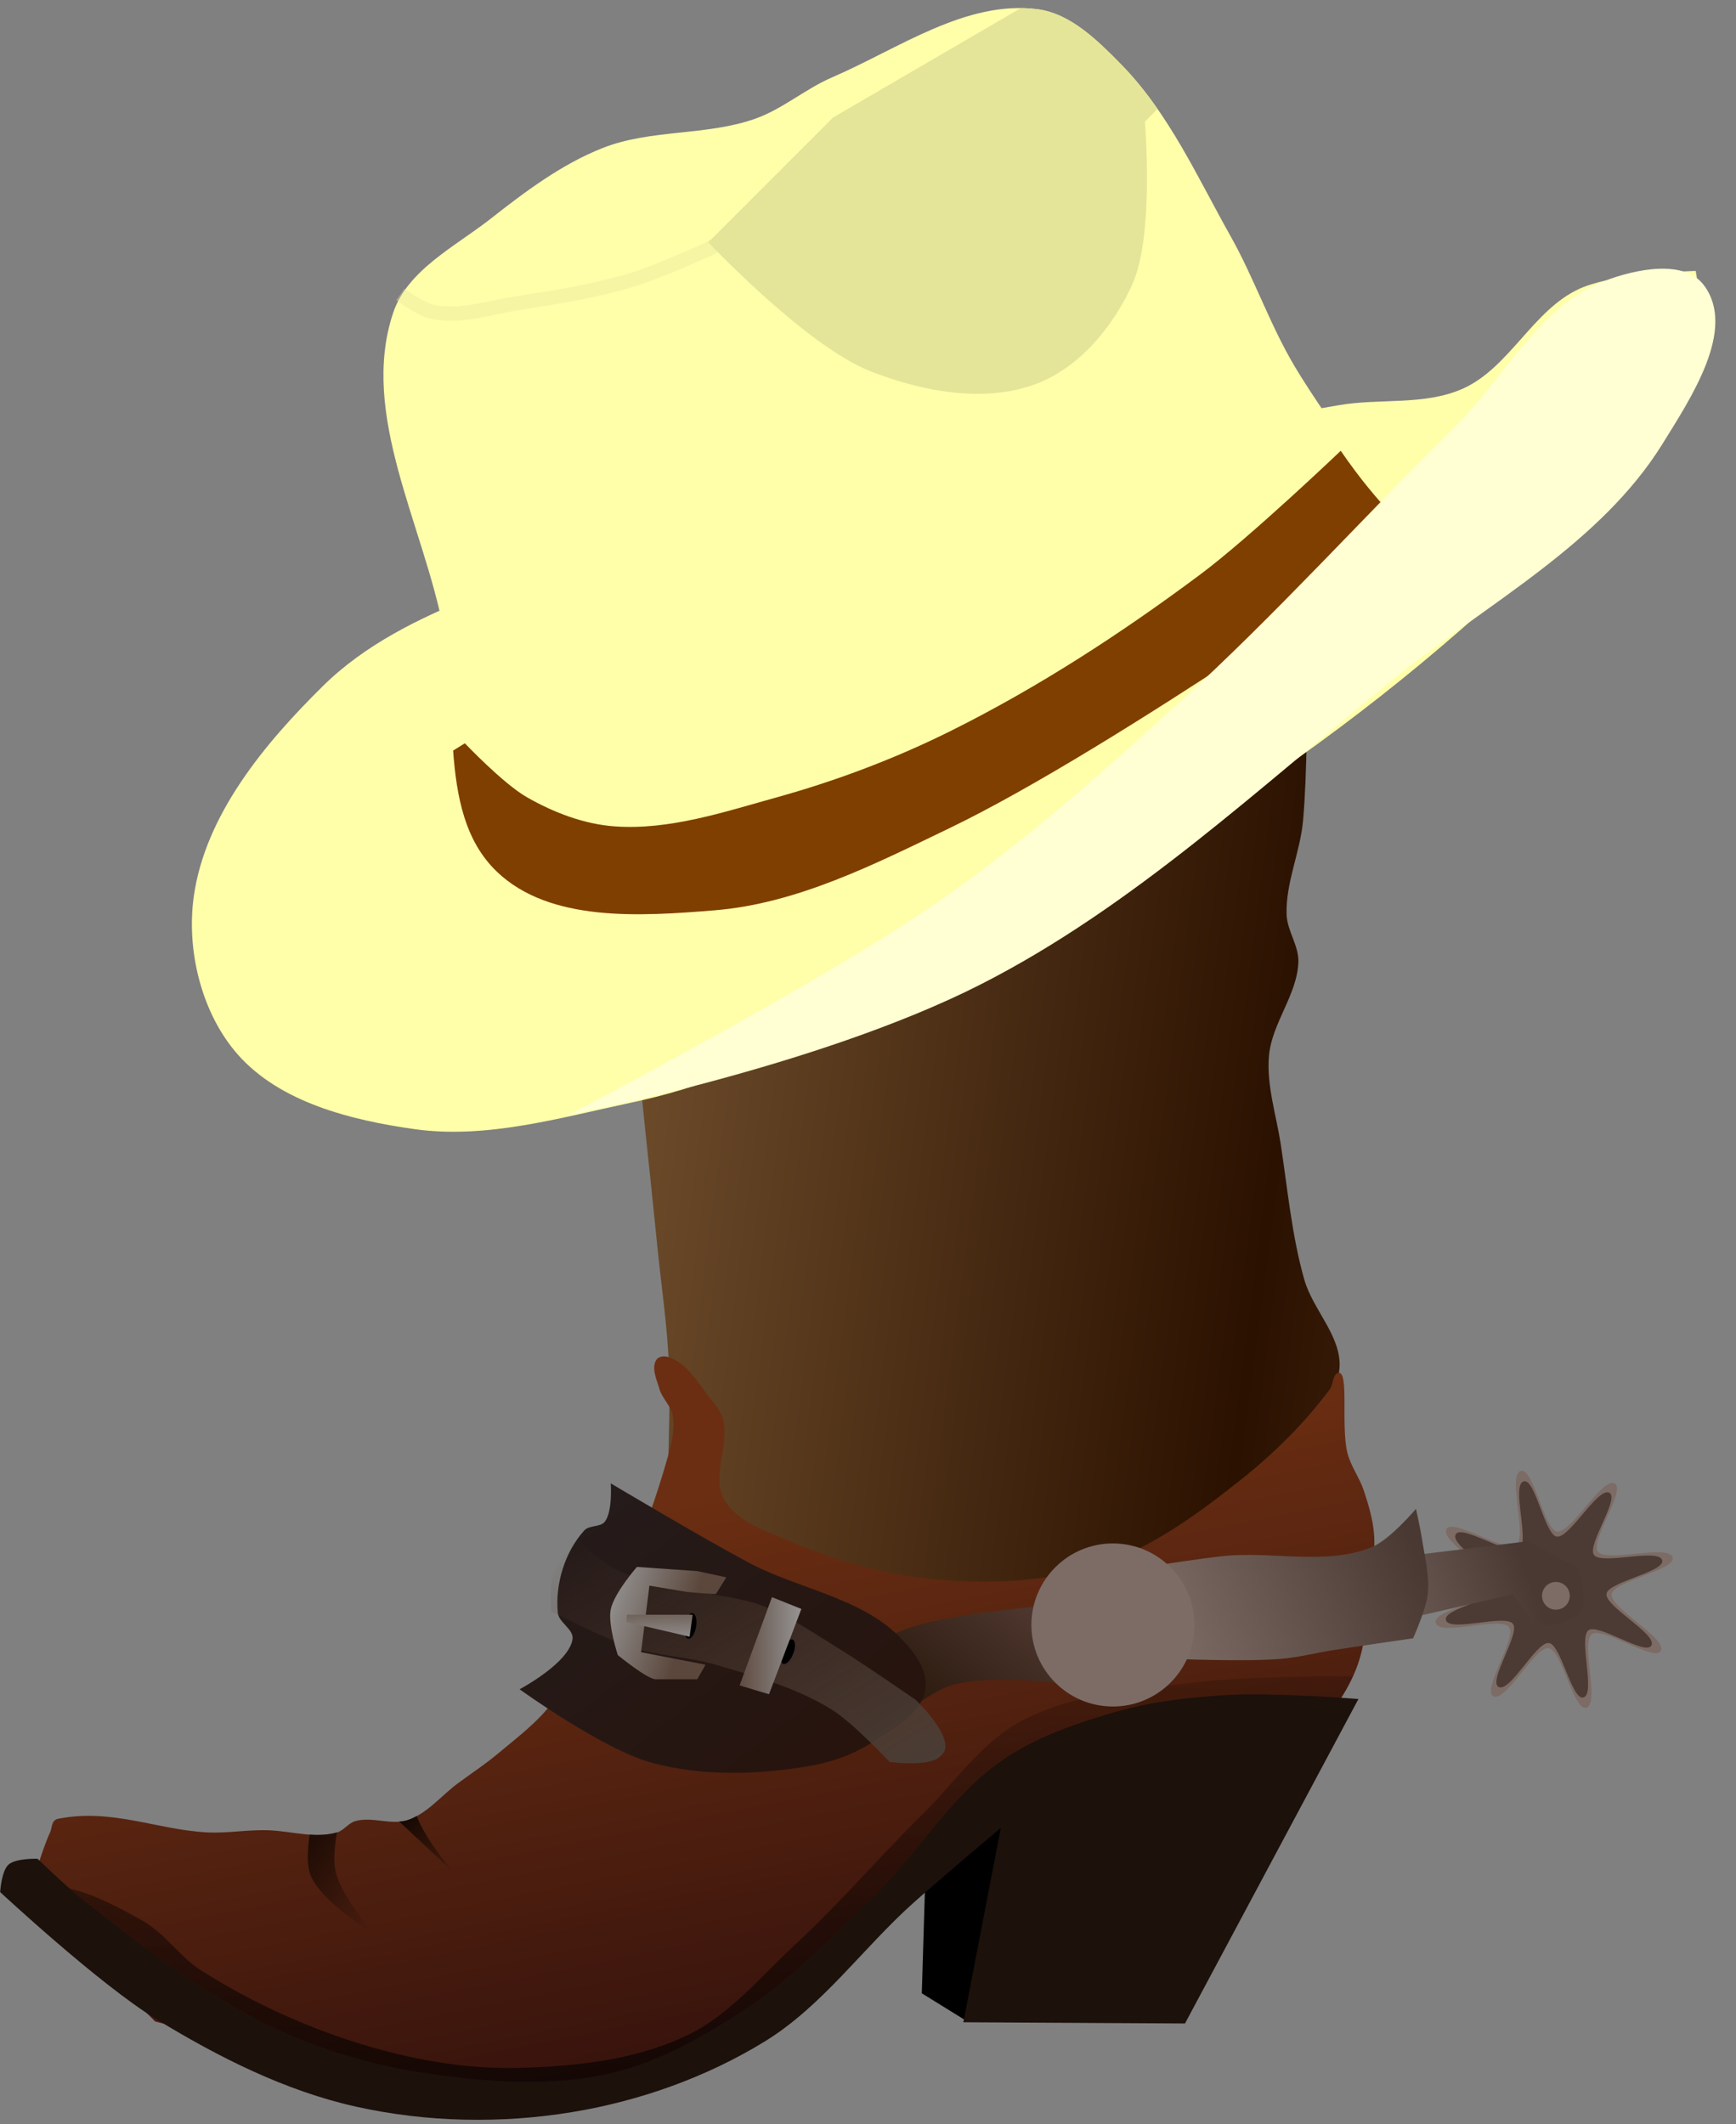
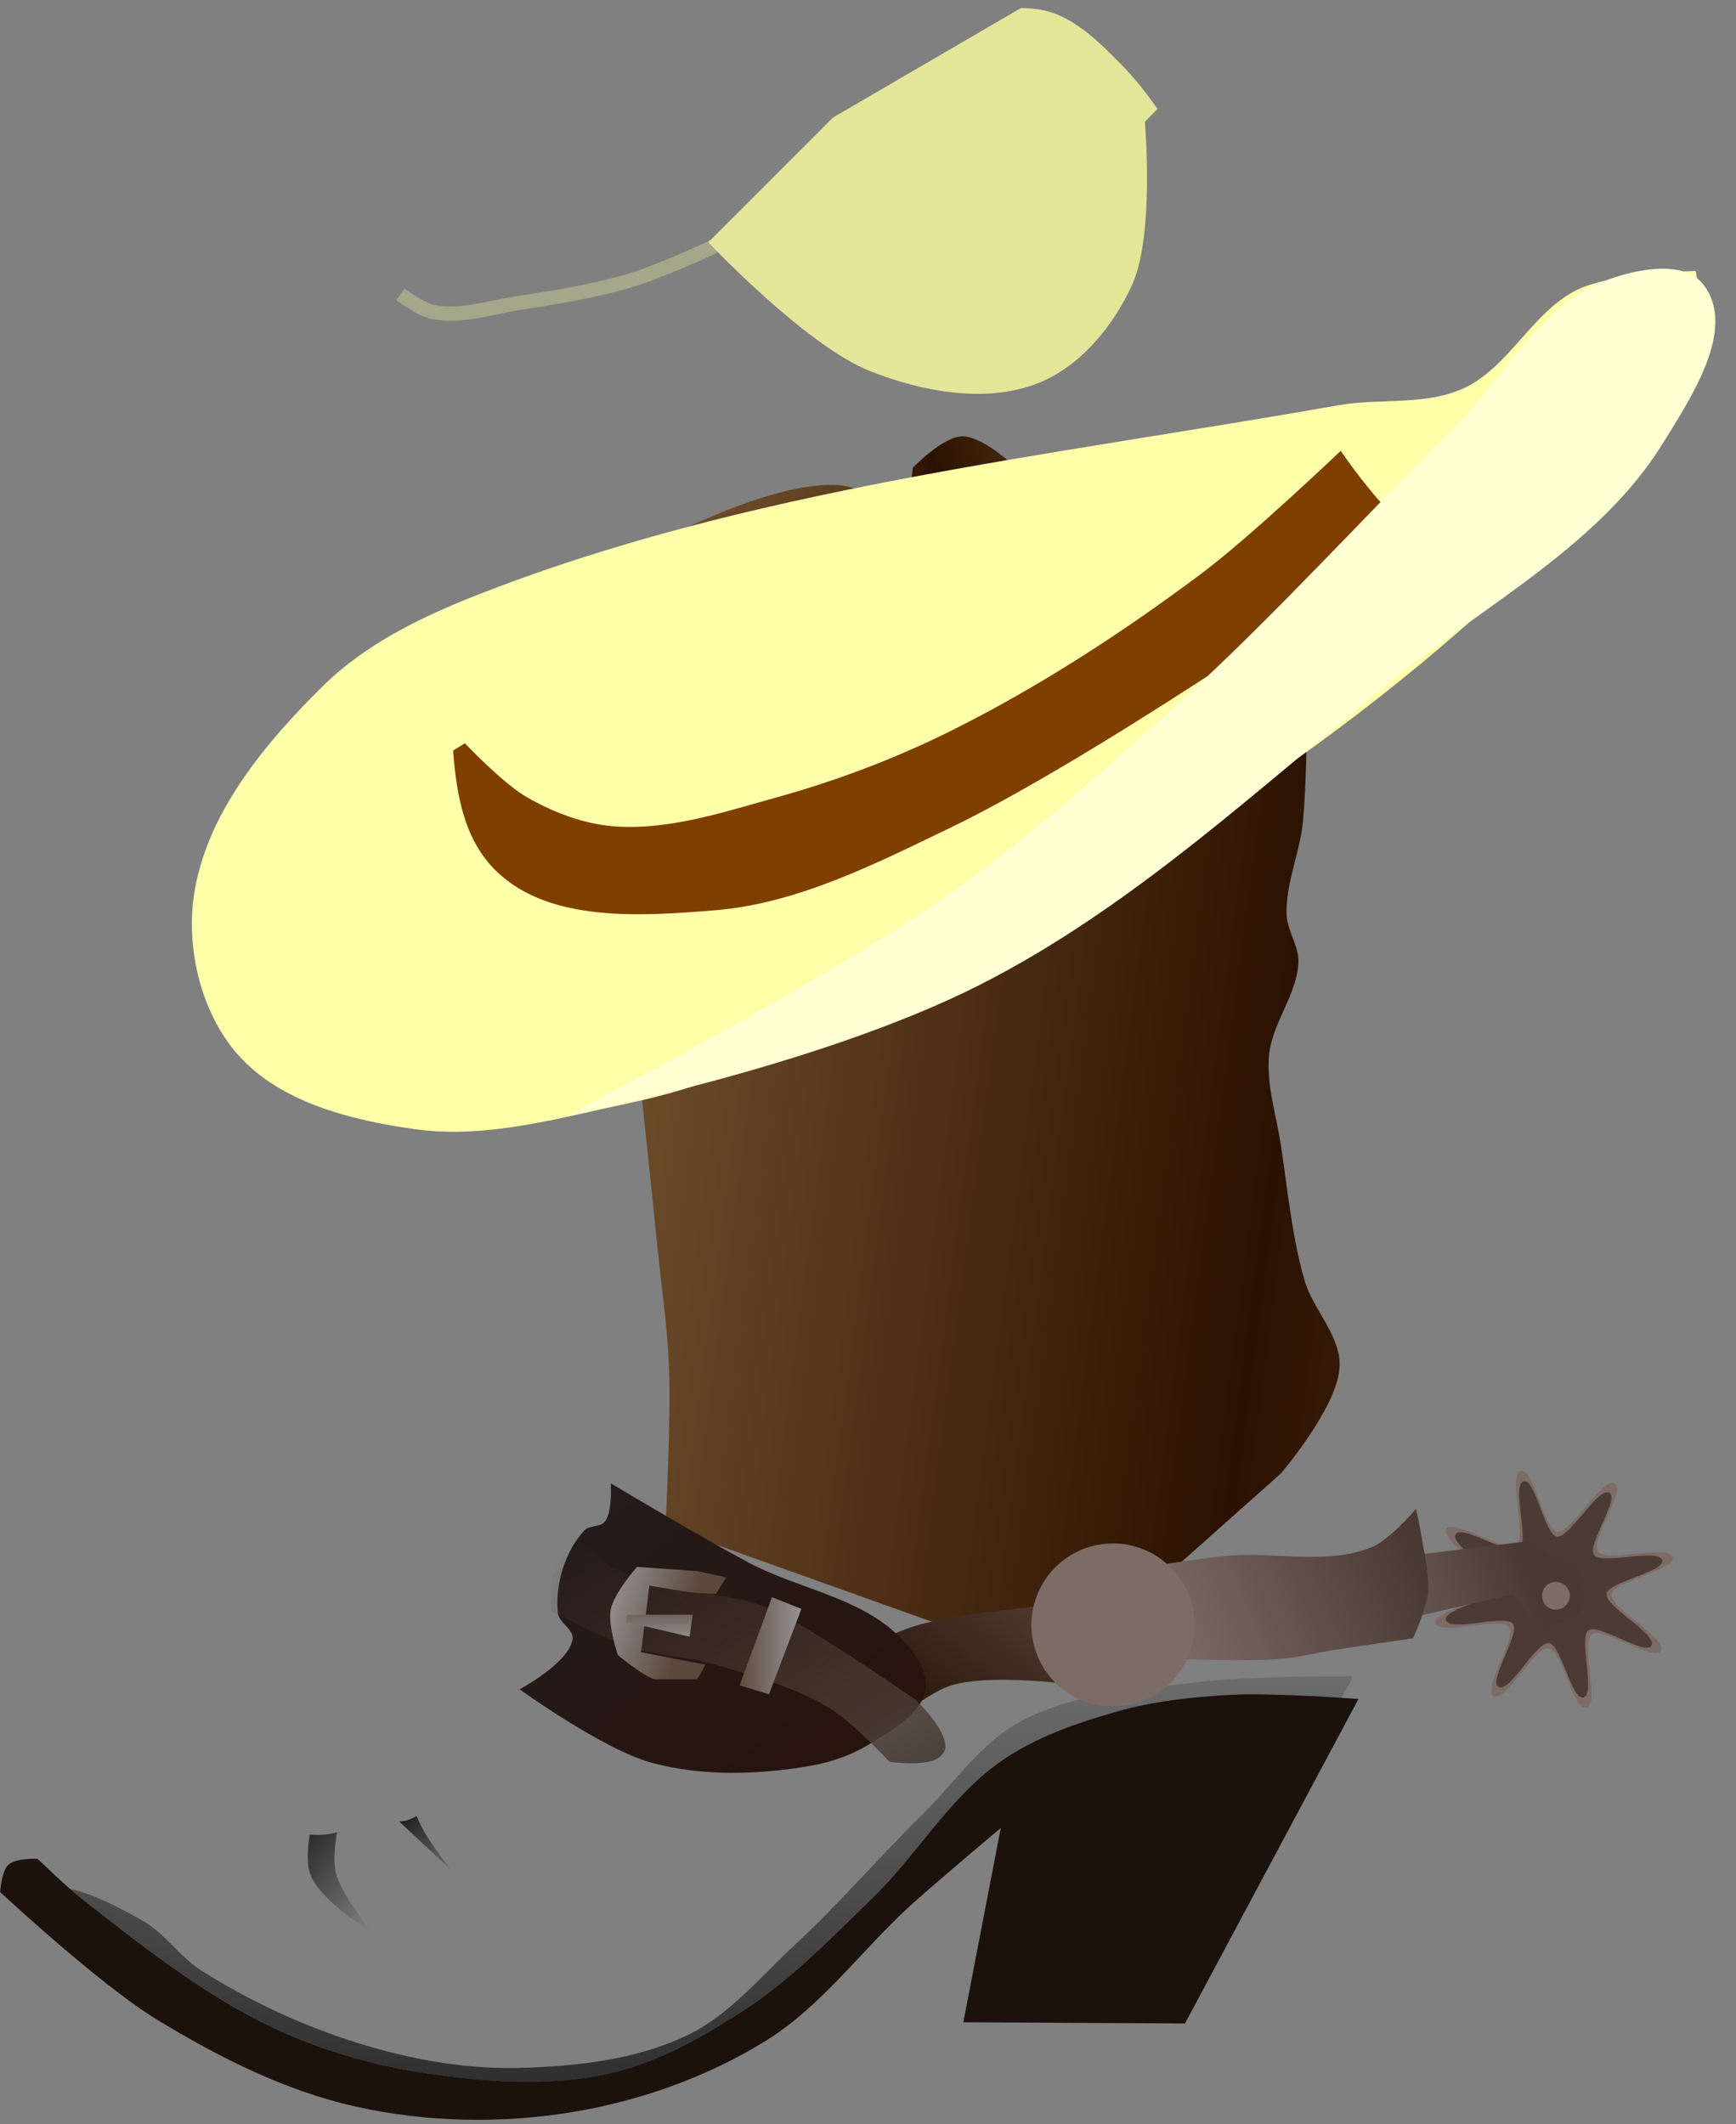
<svg xmlns="http://www.w3.org/2000/svg" xmlns:xlink="http://www.w3.org/1999/xlink" height="299.6" preserveAspectRatio="xMidYMid meet" version="1.0" viewBox="36.0 9.0 244.9 299.6" width="244.9" zoomAndPan="magnify">
  <rect x="36.0" y="9.0" width="244.9" height="299.6" fill="#808080" stroke="none" />
  <defs>
    <linearGradient id="h" x1=".85" x2="-.07" xlink:actuate="onLoad" xlink:show="other" xlink:type="simple" y1="1.003" y2=".148">
      <stop offset="0" stop-color="#27130c" />
      <stop offset="1" stop-color="#241c1c" />
    </linearGradient>
    <linearGradient id="g" x1=".337" x2=".338" xlink:actuate="onLoad" xlink:show="other" xlink:type="simple" y1="1.769" y2="-.327">
      <stop offset="0" />
      <stop offset="1" stop-opacity="0" />
    </linearGradient>
    <linearGradient id="u" x1="-.641" x2="2.069" xlink:actuate="onLoad" xlink:show="other" xlink:type="simple" y1="1.324" y2=".394">
      <stop offset="0" stop-color="#805d37" />
      <stop offset=".441" stop-color="#2b1100" />
      <stop offset="1" stop-color="#805d37" />
    </linearGradient>
    <linearGradient id="c" x1="-.202" x2="2.022" xlink:actuate="onLoad" xlink:show="other" xlink:type="simple" y1=".35" y2=".827">
      <stop offset="0" stop-color="#805d37" />
      <stop offset=".5" stop-color="#2b1100" />
      <stop offset="1" stop-color="#805d37" />
    </linearGradient>
    <linearGradient id="f" x1="1.191" x2=".123" xlink:actuate="onLoad" xlink:show="other" xlink:type="simple" y1="-.143" y2=".58">
      <stop offset="0" stop-color="#5e453e" />
      <stop offset="1" stop-color="#28170b" />
    </linearGradient>
    <linearGradient id="i" x1=".741" x2="-.122" xlink:actuate="onLoad" xlink:show="other" xlink:type="simple" y1=".744" y2=".89">
      <stop offset="0" stop-color="#4a3932" />
      <stop offset="1" stop-color="#706059" />
    </linearGradient>
    <linearGradient id="t" x1="-.158" x2="1.237" xlink:actuate="onLoad" xlink:show="other" xlink:type="simple" y1="-.412" y2="1.146">
      <stop offset="0" />
      <stop offset="1" stop-opacity="0" />
    </linearGradient>
    <linearGradient id="s" x1="-.223" xlink:actuate="onLoad" xlink:show="other" xlink:type="simple" y1="-.637" y2=".934">
      <stop offset="0" />
      <stop offset="1" stop-opacity="0" />
    </linearGradient>
    <linearGradient id="j" x1=".031" xlink:actuate="onLoad" xlink:show="other" xlink:type="simple" y1=".72" y2=".5">
      <stop offset="0" stop-color="#7c6c65" />
      <stop offset="1" stop-color="#4a3932" />
    </linearGradient>
    <linearGradient id="q" x1=".41" x2=".585" xlink:actuate="onLoad" xlink:href="#a" xlink:show="other" xlink:type="simple" y1="-.734" y2="1.39" />
    <linearGradient id="o" x1=".658" x2="-.088" xlink:actuate="onLoad" xlink:href="#a" xlink:show="other" xlink:type="simple" y1=".552" y2=".317" />
    <linearGradient id="k" x1="1.022" x2="-.013" xlink:actuate="onLoad" xlink:show="other" xlink:type="simple" y1="1.022" y2=".071">
      <stop offset="0" stop-color="#483e37" />
      <stop offset="1" stop-color="#5c4336" stop-opacity="0" />
    </linearGradient>
    <linearGradient id="p" x1="-.057" x2="1.058" xlink:actuate="onLoad" xlink:href="#a" xlink:show="other" xlink:type="simple" y1=".5" y2=".5" />
    <linearGradient id="d" x1=".315" x2=".624" xlink:actuate="onLoad" xlink:show="other" xlink:type="simple" y1=".255" y2="1.116">
      <stop offset="0" stop-color="#6b2e12" />
      <stop offset="1" stop-color="#280b0b" />
    </linearGradient>
    <linearGradient id="a" xlink:actuate="onLoad" xlink:show="other" xlink:type="simple">
      <stop offset="0" stop-color="#5b473c" />
      <stop offset="1" stop-color="#999" />
    </linearGradient>
    <linearGradient id="b" xlink:actuate="onLoad" xlink:show="other" xlink:type="simple">
      <stop offset="0" stop-color="#999" />
      <stop offset="1" stop-color="#7c6c65" />
    </linearGradient>
    <radialGradient cx="244.77" cy="429.19" gradientTransform="matrix(.025 0 0 .025 481.55 191.64)" gradientUnits="userSpaceOnUse" id="n" r="12.446" xlink:actuate="onLoad" xlink:href="#b" xlink:show="other" xlink:type="simple" />
    <radialGradient cx="244.77" cy="429.19" gradientTransform="matrix(.025 0 0 .025 553.86 186.89)" gradientUnits="userSpaceOnUse" id="r" r="12.446" xlink:actuate="onLoad" xlink:href="#b" xlink:show="other" xlink:type="simple" />
    <radialGradient cx="-244.78" cy="4.317" gradientTransform="matrix(.115 .677 -.672 .114 783.05 804.69)" gradientUnits="userSpaceOnUse" id="e" r="18.846" xlink:actuate="onLoad" xlink:show="other" xlink:type="simple">
      <stop offset="0" stop-color="#4d4d4d" />
      <stop offset="1" stop-color="#4c3b34" />
    </radialGradient>
    <radialGradient cx="244.77" cy="429.19" gradientTransform="translate(453.29 125.38) scale(.105)" gradientUnits="userSpaceOnUse" id="m" r="12.446" xlink:actuate="onLoad" xlink:show="other" xlink:type="simple">
      <stop offset="0" />
      <stop offset="1" stop-opacity="0" />
    </radialGradient>
    <radialGradient cx="244.77" cy="429.19" gradientTransform="matrix(.582 0 0 .524 315.73 -130.93)" gradientUnits="userSpaceOnUse" id="l" r="12.446" xlink:actuate="onLoad" xlink:show="other" xlink:type="simple">
      <stop offset="0" />
      <stop offset="1" stop-opacity="0" />
    </radialGradient>
  </defs>
  <g id="change1_1">
-     <path d="m172.2 293.94l-6.161-3.813 0.587-19.362 13.494-7.92-7.92 31.095z" fill="inherit" />
-   </g>
+     </g>
  <path d="m130.38 201.9c-0.217-5.831-1.105-11.618-1.681-17.425-1.07-10.79-2.319-21.562-3.297-32.36-1.577-17.408-4.149-52.274-4.149-52.274l0.83-10.787s20.935-12.522 32.36-11.616c6.293 0.499 10.285 8.912 16.595 9.127 8.533 0.291 14.699-10.508 23.233-10.787 9.189-0.3 25.722 9.957 25.722 9.957s0.981 26.05-0.17 38.998c-0.398 4.475-2.481 8.787-2.319 13.276 0.082 2.279 1.726 4.358 1.659 6.638-0.134 4.634-3.754 8.656-4.149 13.276-0.356 4.17 1.024 8.309 1.659 12.446 0.98 6.382 1.557 12.872 3.319 19.084 1.219 4.299 5.261 7.987 4.978 12.446-0.36 5.684-8.297 14.935-8.297 14.935l-23.706 21.09-11.973 4.632-51.103-18.254s0.767-14.939 0.489-22.403z" fill="url(#c)" />
-   <path d="m40.127 276.24s1.635-5.994 2.934-8.8c0.317-0.685 0.14-1.731 1.174-1.934 7.598-1.495 14.059 1.611 21.121 1.934 2.944 0.134 5.947-0.468 8.925-0.286 3.148 0.192 6.268 1.143 9.263 0.286 0.962-0.275 1.588-1.301 2.547-1.587 2.386-0.712 5.111 0.633 7.467-0.171 2.763-0.941 4.705-3.453 7.053-5.185 1.87-1.38 3.821-2.656 5.601-4.149 2.773-2.326 5.766-4.532 7.883-7.468 7.453-10.338 12.733-22.372 16.179-34.642 0.508-1.808 0.953-3.751 0.623-5.6-0.245-1.37-1.48-2.397-1.867-3.734-0.386-1.335-1.196-2.999-0.415-4.149 0.283-0.416 0.964-0.537 1.452-0.415 2.799 0.7 4.416 3.767 6.223 6.016 0.661 0.823 1.363 1.684 1.66 2.697 1.069 3.65-1.661 8.095 0.207 11.409 1.846 3.275 6.083 4.542 9.542 6.015 6.882 2.931 14.319 4.873 21.781 5.394 7.351 0.512 15.003 0.065 21.988-2.282 7.205-2.422 13.538-7.108 19.499-11.824 4.716-3.732 9.07-8.031 12.653-12.861 0.517-0.696 0.38-2.231 1.245-2.282 1.471-0.087 0.255 7.714 1.245 11.409 0.488 1.824 1.684 3.394 2.281 5.186 0.674 2.021 1.292 4.099 1.452 6.223 0.199 2.628-0.324 5.264-0.622 7.883-0.371 3.264-0.486 6.608-1.452 9.749-0.609 1.981-1.563 3.866-2.697 5.601-0.348 0.533-1.244 1.452-1.244 1.452l-31.945 2.696-27.382 19.499-25.929 26.967-37.338 6.016-43.354-11.202-17.753-17.861z" fill="url(#d)" />
  <g id="change2_1">
    <path d="m36.022 275.85s13.964 13.012 22.055 17.948c8.747 5.336 18.16 10.098 28.162 12.321 9.931 2.207 20.472 2.416 30.509 0.76 9.517-1.57 18.946-4.923 27.162-9.974 8.134-5 13.831-13.171 20.948-19.535 4.032-3.606 12.321-10.561 12.321-10.561l-5.28 27.402 31.269 0.173 24.469-45.764s-12.132-0.935-18.188-0.587c-5.329 0.306-10.705 0.892-15.841 2.347-5.732 1.623-11.547 3.624-16.428 7.041-7.254 5.078-11.82 13.209-18.188 19.362-5.611 5.421-11.084 11.14-17.602 15.428-5.971 3.929-12.39 7.64-19.362 9.214-8.394 1.895-17.3 1.239-25.816 0-7.471-1.087-14.882-3.232-21.708-6.454-9.811-4.63-18.448-11.499-26.989-18.188-2.2-1.723-6.214-5.627-6.214-5.627s-3.073-0.112-4.107 0.827c-0.997 0.906-1.173 3.867-1.173 3.867z" fill="#1c110b" />
  </g>
  <g id="change3_1">
    <path d="m259.81 249.85c-1.8 0.577-3.48-8.177-5.355-8.403-1.97-0.238-5.999 7.69-7.778 6.79-1.694-0.857 3.379-8.264 2.215-9.755-1.223-1.566-9.729 1.33-10.356-0.559-0.597-1.798 8.182-3.302 8.414-5.181 0.244-1.973-7.826-6.298-6.917-8.072 0.866-1.689 8.37 3.411 9.871 2.252 1.576-1.217-1.266-9.838 0.62-10.462 1.797-0.595 3.287 8.323 5.168 8.543 1.975 0.231 6.332-7.693 8.092-6.78 1.676 0.869-3.522 8.124-2.353 9.62 1.228 1.571 9.911-1.103 10.523 0.789 0.583 1.802-8.349 3.336-8.599 5.21-0.263 1.968 7.853 6.212 6.945 7.976-0.865 1.68-8.265-3.509-9.75-2.333-1.559 1.235 1.15 9.759-0.741 10.365z" fill="#7c6c65" />
  </g>
  <path d="m259.4 248.4c-1.643 0.527-3.176-7.463-4.888-7.67-1.798-0.217-5.476 7.018-7.099 6.197-1.546-0.782 3.084-7.543 2.021-8.904-1.116-1.429-8.879 1.214-9.451-0.51-0.545-1.641 7.467-3.014 7.679-4.728 0.222-1.8-7.143-5.748-6.313-7.367 0.79-1.542 7.639 3.113 9.009 2.055 1.439-1.111-1.156-8.979 0.566-9.549 1.64-0.543 2.999 7.596 4.716 7.797 1.803 0.211 5.779-7.021 7.386-6.188 1.53 0.793-3.215 7.415-2.147 8.78 1.121 1.433 9.046-1.006 9.604 0.72 0.532 1.644-7.62 3.045-7.848 4.755-0.24 1.796 7.168 5.669 6.338 7.28-0.79 1.534-7.544-3.203-8.898-2.13-1.423 1.127 1.049 8.907-0.676 9.46z" fill="url(#e)" />
  <path d="m188.24 246.7s-12.287-1.768-18.031 0c-3.996 1.23-10.372 7.053-10.372 7.053l-7.053-9.542s7.782-4.476 12.031-5.808c5.88-1.843 18.255-2.904 18.255-2.904l5.17 11.201z" fill="url(#f)" />
  <path d="m222.63 245.43c-5.683 0.048-13.212 0.244-18 0.844-8.29 1.038-17.081 1.504-24.469 5.406-5.709 3.016-9.485 8.759-14.094 13.281-6.072 5.959-11.602 12.468-17.844 18.25-4.897 4.536-9.316 10.008-15.344 12.875-7.25 3.449-15.631 4.356-23.656 4.562-6.98 0.18-14.04-0.975-20.75-2.906-8.447-2.431-16.629-6.122-24.062-10.812-3.07-1.937-5.119-5.249-8.281-7.031-3.198-1.802-6.693-3.679-10.281-4.531 0.6 0.527 1.171 1.026 1.656 1.406 8.541 6.689 17.189 13.557 27 18.188 6.827 3.222 14.248 5.382 21.719 6.469 8.515 1.239 17.419 1.895 25.812 0 6.972-1.574 13.373-5.29 19.344-9.219 6.518-4.288 12.014-10.017 17.625-15.438 6.368-6.152 10.934-14.266 18.188-19.344 4.881-3.417 10.674-5.408 16.406-7.031 5.136-1.455 10.514-2.069 15.844-2.375 4.523-0.26 12.062 0.189 15.75 0.438 0.617-0.963 1.18-1.987 1.656-3.031-1.214-0.002-2.59-0.014-4.219 0z" fill="url(#g)" />
  <path d="m109.3 247.25s11.795 8.522 18.669 10.372c7.213 1.94 15.045 1.699 22.403 0.415 3.061-0.534 6.104-1.63 8.712-3.319 2.955-1.913 6.904-3.993 7.468-7.468 0.446-2.747-1.758-5.508-3.734-7.468-5.576-5.532-14.223-6.685-21.158-10.372-6.619-3.518-19.499-11.202-19.499-11.202s0.284 3.956-0.83 5.393c-0.645 0.832-2.195 0.466-2.904 1.245-2.738 3.008-4.132 7.569-3.734 11.616 0.139 1.417 2.292 2.327 2.074 3.734-0.523 3.384-7.468 7.053-7.468 7.053z" fill="url(#h)" />
  <path d="m234.51 228.45l17.009-2.075 7.053 3.734s1.574 4.497 0.415 6.223c-1.219 1.816-6.223 2.075-6.223 2.075l-3.319-4.564-16.18 3.734 1.245-9.127z" fill="url(#i)" />
  <path d="m199.66 229.69s6.071-0.945 9.127-1.245c6.894-0.676 14.329 1.37 20.744-1.245 2.542-1.036 6.223-5.393 6.223-5.393s0.617 2.755 0.83 4.149c0.398 2.612 1.116 5.256 0.83 7.883-0.237 2.174-2.074 6.223-2.074 6.223s-7.473 1.073-11.202 1.659c-2.493 0.392-4.953 1.036-7.468 1.245-4.993 0.413-15.031 0-15.031 0-4.234-6.668 0.302-4.526-1.978-13.276z" fill="url(#j)" />
  <g id="change3_2">
    <path d="m204.5 238.18c0 6.351-5.149 11.5-11.5 11.5s-11.5-5.149-11.5-11.5 5.149-11.5 11.5-11.5 11.5 5.149 11.5 11.5z" fill="#7c6c65" />
  </g>
  <path d="m113.78 236.26s7.306 3.788 11.202 5.053c3.895 1.264 8.102 1.335 12.031 2.489 5.544 1.628 11.254 3.203 16.18 6.223 3.172 1.945 8.297 7.468 8.297 7.468s4.687 0.638 6.638-0.415c0.609-0.328 1.215-0.969 1.245-1.659 0.111-2.607-4.149-6.638-4.149-6.638s-7.374-5.125-11.202-7.468c-3.38-2.069-6.673-4.386-10.372-5.808-2.912-1.119-6.097-1.329-9.127-2.074-3.89-0.956-8.022-1.306-11.616-3.074-2.035-1.001-5.393-4.149-5.393-4.149s-2.854 3.072-3.51 5c-0.543 1.596-0.224 5.053-0.224 5.053z" fill="url(#k)" />
  <path d="m202.02 238.18c0 4.976-4.034 9.011-9.011 9.011s-9.011-4.034-9.011-9.011 4.034-9.011 9.011-9.011 9.011 4.034 9.011 9.011z" fill="url(#l)" />
  <g id="change3_3">
    <path d="m198.7 238.18c0 3.143-2.548 5.692-5.692 5.692s-5.692-2.548-5.692-5.692 2.548-5.692 5.692-5.692 5.692 2.548 5.692 5.692z" fill="#7c6c65" />
  </g>
  <path d="m197.04 238.18c0 2.227-1.805 4.032-4.032 4.032s-4.032-1.805-4.032-4.032 1.805-4.032 4.032-4.032 4.032 1.805 4.032 4.032z" fill="url(#m)" />
  <path d="m194.96 238.18c0 1.081-0.877 1.958-1.958 1.958s-1.958-0.877-1.958-1.958 0.877-1.958 1.958-1.958 1.958 0.877 1.958 1.958z" fill="url(#n)" />
  <path d="m137 233.81c-1.174 0-4.107-0.293-4.107-0.293l-5.281-0.88-1.173 9.387 9.094 1.76-1.174 2.054h-5.867c-1.173 0-5.334-3.401-5.334-3.401s-1.431-4.32-1-6.453c0.465-2.299 3.694-5.988 3.694-5.988l8.507 0.587 4.107 0.88-1.466 2.347z" fill="url(#o)" />
  <g id="change1_2">
-     <path d="m147.9 242.24c-0.367 0.944-1.001 1.578-1.416 1.417-0.415-0.161-0.455-1.057-0.088-2.001 0.367-0.944 1.001-1.578 1.416-1.417 0.415 0.161 0.455 1.057 0.088 2.001z" fill="inherit" />
+     <path d="m147.9 242.24z" fill="inherit" />
  </g>
  <path d="m144.9 234.26l-4.564 12.446 4.149 1.245 4.563-12.032-4.148-1.659z" fill="url(#p)" />
  <g id="change1_3">
-     <path d="m134.19 238.46c-0.175 0.997-0.672 1.744-1.111 1.667-0.439-0.077-0.653-0.948-0.478-1.945 0.175-0.997 0.672-1.744 1.111-1.667 0.439 0.077 0.653 0.948 0.478 1.945z" fill="inherit" />
-   </g>
+     </g>
  <path d="m133.71 236.74l-9.271-6e-3 -0.05 1.028 8.892 2.076 0.429-3.098z" fill="url(#q)" />
  <path d="m257.45 234.07c0 1.081-0.877 1.958-1.958 1.958s-1.958-0.877-1.958-1.958 0.877-1.958 1.958-1.958c1.081 0 1.958 0.877 1.958 1.958z" fill="url(#r)" />
  <path d="m83.536 267.43c-1.265 0.362-2.541 0.403-3.843 0.313-0.316 2.042-0.451 4.2 0.093 5.656 1.404 3.759 8.813 8.219 8.813 8.219s-4.616-5.425-5.282-8.781c-0.287-1.448-0.109-3.467 0.219-5.407z" fill="url(#s)" />
  <path d="m94.786 265.12c-0.392 0.211-0.793 0.417-1.219 0.562-0.403 0.137-0.83 0.186-1.25 0.219l7.438 6.938s-3.727-4.393-4.969-7.719z" fill="url(#t)" />
  <path d="m184.52 109.81l-23.292-0.143 3.525-34.681s4.237-4.415 7.003-4.45c3.092-0.038 7.951 4.778 7.951 4.778l4.813 34.495z" fill="url(#u)" />
  <g fill="#ffa" id="change4_1">
    <path d="m102.72 93.153c-7.616 3.016-15.287 6.812-21.122 12.561-8.274 8.152-16.627 18.182-18.255 29.683-1.081 7.635 1.086 16.5 6.173 22.295 5.966 6.795 16.033 9.308 24.989 10.561 10.147 1.42 20.487-1.606 30.509-3.734 4.801-1.02 9.554-2.41 14.081-4.306 25.852-10.831 50.721-24.349 73.926-40.07 16.198-10.973 31.49-23.505 45.111-37.55 6.567-6.772 14.474-13.337 17.428-22.295 1.366-4.143-0.347-13.081-0.347-13.081s-11.393 0.209-16.428 2.52c-6.554 3.009-9.844 11.136-16.428 14.081-5.403 2.417-11.773 1.316-17.602 2.347-41.025 7.258-83.302 11.649-122.04 26.989z" fill="inherit" />
-     <path d="m106.06 131.94c7.495 7.202 20.339 6.301 30.7 5.468 11.684-0.939 22.628-6.533 33.19-11.616 23.245-11.189 65.55-41.147 65.55-41.147s-11.916-15.628-16.914-24.062c-3.457-5.834-5.655-12.344-8.978-18.254-4.69-8.341-8.719-17.385-15.425-24.211-3.303-3.362-7.115-7.185-11.787-7.808-10.108-1.349-19.676 5.581-29.041 9.616-3.75 1.616-6.939 4.439-10.787 5.808-6.899 2.456-14.764 1.455-21.573 4.149-5.78 2.286-10.875 6.12-15.765 9.957-5.015 3.935-11.742 7.231-13.765 13.276-4.798 14.342 4.317 29.946 7.127 44.806 2.157 11.408-0.904 25.975 7.468 34.019z" fill="inherit" />
  </g>
  <g id="change5_1">
    <path d="m225.14 72.58s-12.761 12.177-19.812 17.438c-11.078 8.264-22.756 15.864-35.125 22.031-7.864 3.921-16.159 7.054-24.625 9.406-7.463 2.074-15.149 4.648-22.875 4.094-4.324-0.31-8.577-1.949-12.344-4.094-3.369-1.918-8.781-7.625-8.781-7.625l-1.656 1.031c0.482 6.568 1.67 12.751 6.156 17.062 7.495 7.202 20.326 6.302 30.688 5.469 11.684-0.939 22.626-6.51 33.188-11.594 23.245-11.189 65.562-41.156 65.562-41.156s-4.876-4.025-10.375-12.062z" fill="#7f3f00" />
  </g>
  <g id="change6_1">
    <path d="m116.14 166.28s35.786-18.68 52.318-30.166c12.092-8.401 23.14-18.252 34.03-28.162 13.5-12.287 25.735-25.896 38.723-38.723 6.998-6.911 11.929-17.107 21.122-20.602 4.392-1.67 11.299-3.134 14.081 0.653 4.55 6.193-1.82 15.762-5.867 22.295-8.759 14.138-24.596 22.425-37.55 32.856-18.949 15.26-36.982 32.395-58.672 43.417-23.1 11.738-58.186 18.431-58.186 18.431z" fill="#ffffd3" />
  </g>
  <g fill="#e5e599" id="change7_1">
    <path d="m180.01 10.142l-26.5 15.438-17.594 17.594s13.802 14.635 22.875 18.188c7.305 2.86 16.143 4.557 23.469 1.75 6.071-2.326 10.846-8.128 13.5-14.062 3.122-6.984 1.75-22.875 1.75-22.875l1.781-1.812c-1.54-2.212-3.203-4.325-5.094-6.25-3.303-3.362-7.141-7.189-11.812-7.812-0.8-0.107-1.581-0.148-2.375-0.156z" fill="inherit" />
    <path d="m136.17 42.767l-0.281 0.281c-0.265 0.122-7.293 3.341-10.906 4.438-5.182 1.572-10.626 2.445-16.062 3.281-4.113 0.633-8.06 1.972-11.656 1.25-0.559-0.112-1.705-0.664-2.594-1.219-0.889-0.555-1.594-1.094-1.594-1.094l-1.188 1.625s0.751 0.552 1.719 1.156c0.968 0.604 2.11 1.271 3.25 1.5 4.31 0.865 8.518-0.656 12.375-1.25 5.446-0.838 10.958-1.719 16.312-3.344 4.035-1.224 11.344-4.594 11.344-4.594l0.156-0.094 0.125-0.125 0.406-0.406-1.406-1.406z" fill="inherit" opacity=".378" />
  </g>
</svg>